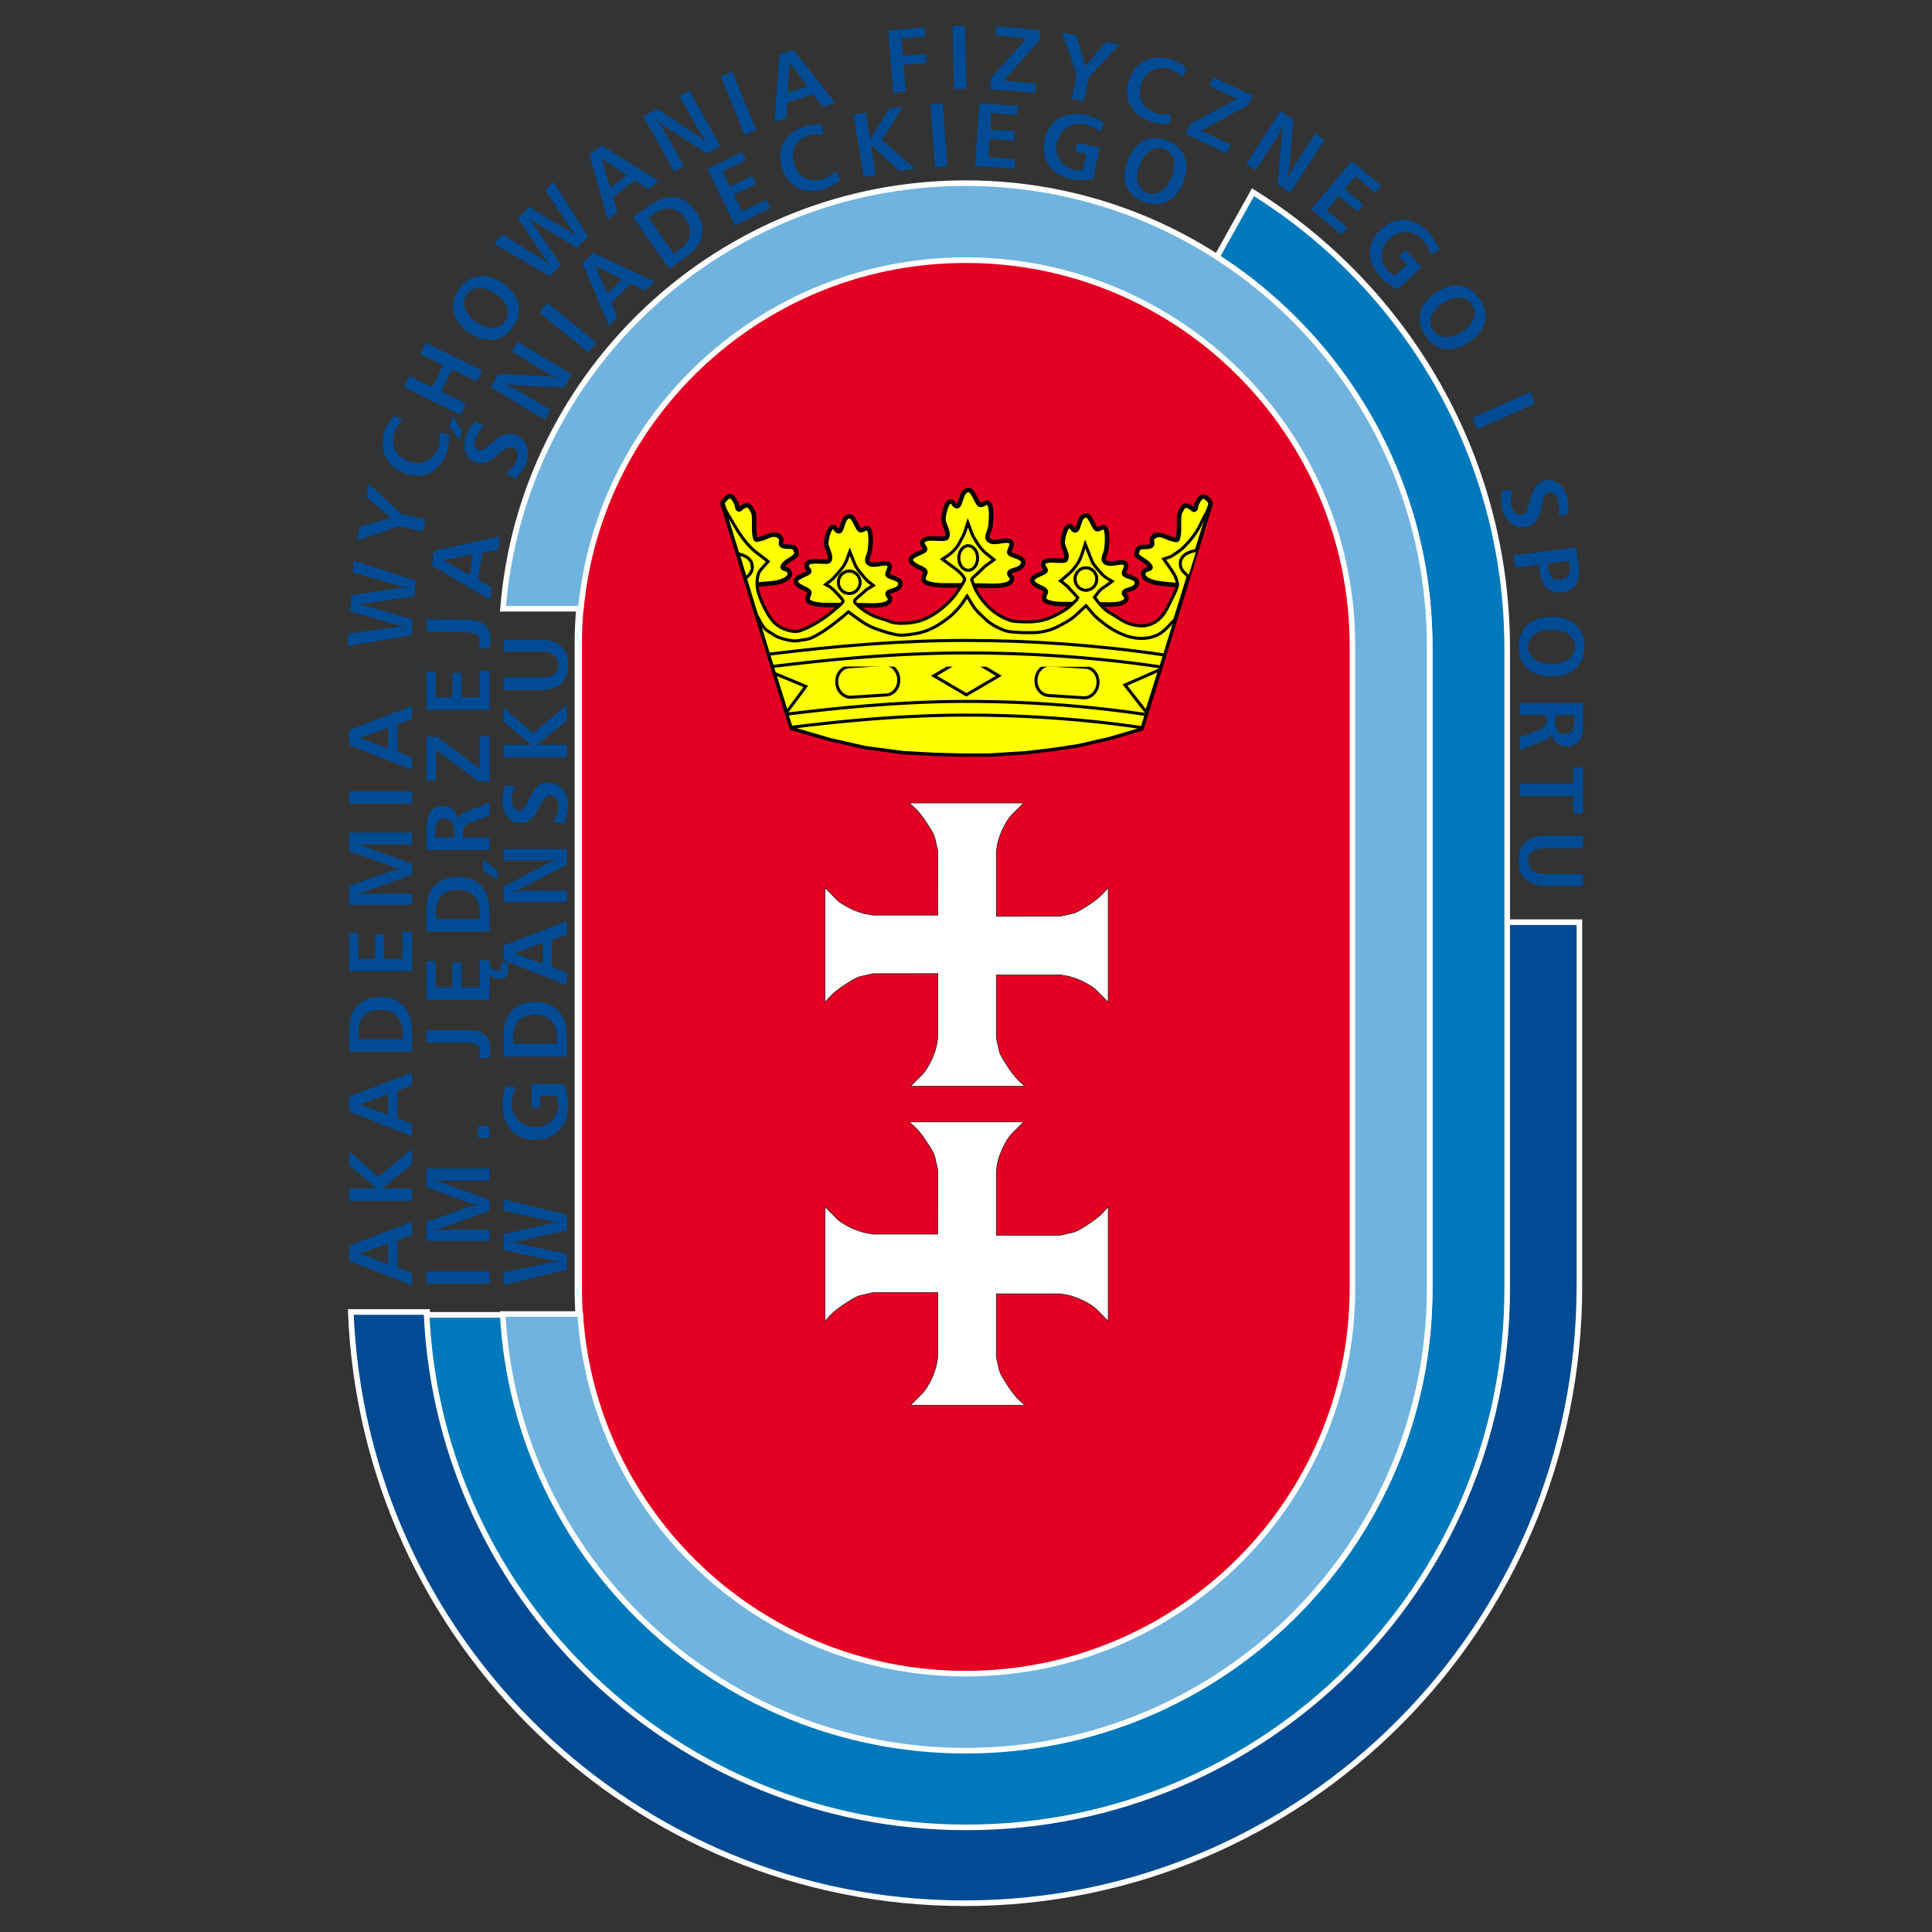
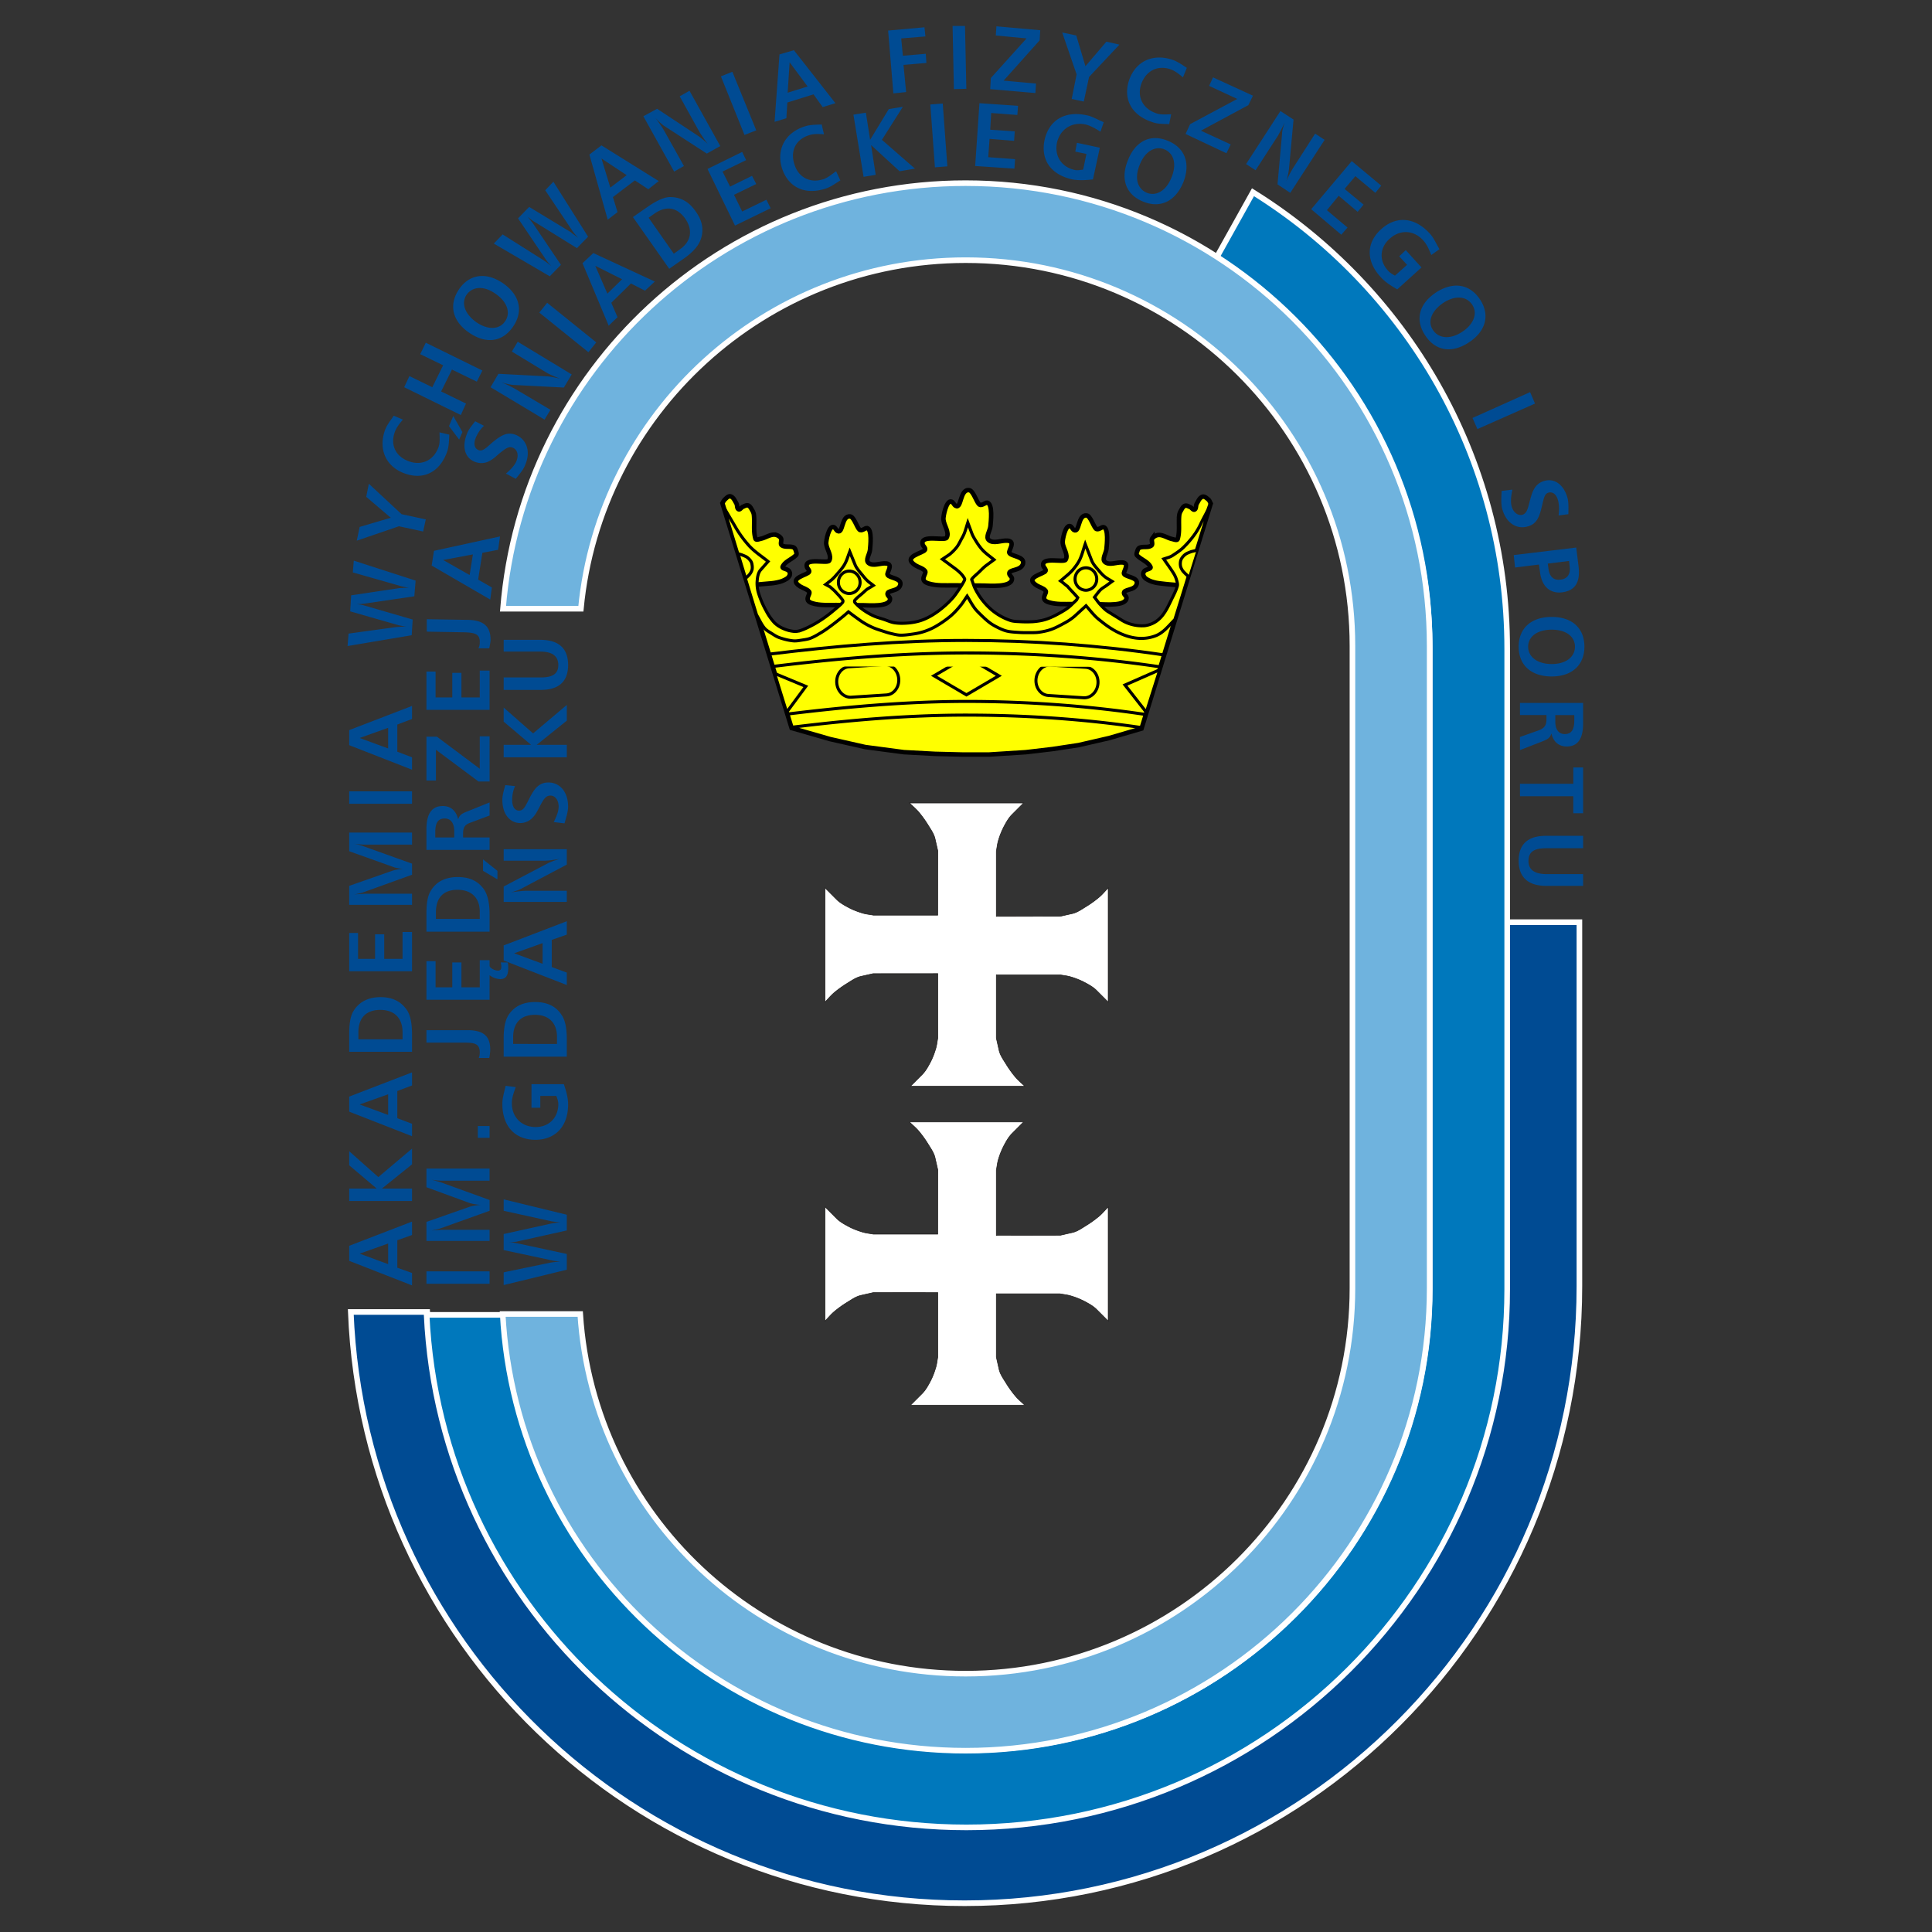
<svg xmlns="http://www.w3.org/2000/svg" viewBox="0 0 100.601 100.601" height="380.224" width="380.224">
  <rect x="0" y="0" width="100.601" height="100.601" fill="#333333" stroke="none" />
  <g fill-rule="evenodd">
-     <path d="M50.332 13.328c11.18 0 20.22 9.036 20.22 20.19v33.615c0 11.137-9.04 20.173-20.22 20.173-11.162 0-20.22-9.036-20.22-20.173V33.518c0-11.154 9.058-20.19 20.22-20.19z" fill="#e30022" stroke="#fff" stroke-width=".38" />
    <path d="M82.241 48.02v18.954c0 17.747-14.339 32.129-32.013 32.129-17.234 0-31.285-13.668-31.962-30.786h3.978c.71 14.908 12.968 26.774 27.984 26.774 15.473 0 28.018-12.597 28.018-28.117V48.02z" fill="#004b93" stroke="#fff" stroke-width=".292" />
    <path d="M65.244 10.01c7.946 4.948 13.237 13.742 13.237 23.773v33.345c0 15.47-12.607 28.026-28.158 28.026-15.092 0-27.41-11.827-28.108-26.687h4.032c.698 12.64 11.196 22.67 24.076 22.67 13.322 0 24.126-10.742 24.126-24.009V33.783c0-8.523-4.458-16.012-11.161-20.265z" fill="#0078bc" stroke="#fff" stroke-width=".292" />
    <path d="M26.192 31.697c.988-12.406 11.398-22.16 24.091-22.16 13.341 0 24.16 10.791 24.16 24.098v33.444c0 13.307-10.819 24.081-24.16 24.081-12.897 0-23.427-10.06-24.108-22.738h4.038c.681 10.468 9.405 18.727 20.07 18.727 11.126 0 20.14-8.99 20.14-20.07V33.635c0-11.098-9.014-20.088-20.14-20.088-10.46 0-19.065 7.97-20.036 18.15z" fill="#6fb3de" stroke="#fff" stroke-width=".291" />
    <path d="M21.455 63.61l-3.271 1.26v.784l3.271 1.278v-.647l-.767-.273v-1.431l.767-.273zm-1.244 1.141v1.074l-1.482-.546zM21.455 59.81L19.7 61.292l-1.516-1.346v.733l1.431 1.21h-1.431v.647h3.271v-.647h-1.567l1.567-1.261zM21.455 55.84l-3.271 1.261v.784l3.271 1.278v-.648l-.767-.29v-1.414l.767-.29zm-1.244 1.142v1.073l-1.482-.545zM19.82 51.922c-.631 0-1.108.238-1.398.698-.17.256-.238.665-.238 1.21v.937h3.271v-.886c0-.545-.068-.954-.238-1.244-.307-.477-.767-.715-1.398-.715zm-.018.664c.733 0 1.159.426 1.159 1.159v.374h-2.3v-.357c0-.767.409-1.176 1.141-1.176zM21.455 48.53h-.494v1.398h-.954V48.65h-.477v1.278h-.886v-1.346h-.46v1.993h3.271zM21.455 43.351h-3.271v.972l2.283.817c.12.051.307.086.528.103a2.4 2.4 0 00-.528.085l-2.283.8v.989h3.271v-.58h-2.42c-.085 0-.272.018-.579.035.188-.035.358-.069.494-.12l2.505-.903v-.579l-2.522-.903c-.068-.034-.221-.068-.477-.136.188.034.392.05.58.05h2.42zM21.455 41.205h-3.271v.647h3.271zM21.455 36.758l-3.271 1.26v.784l3.271 1.278v-.647l-.767-.29v-1.414l.767-.29zm-1.244 1.141v1.074l-1.482-.546zM18.422 29.193l-.05.613 2.453.699c.102.034.272.068.46.102-.256 0-.426.017-.494.017l-2.505.375-.051.835 2.436.698c.103.034.273.068.477.085-.29.017-.46.034-.51.034l-2.488.341-.051.648 3.339-.563.051-.817-2.47-.716a2.017 2.017 0 00-.477-.085c.204 0 .374-.017.477-.034l2.555-.375.068-.818zM19.206 25.189l-.136.681 1.278 1.09-1.619.478-.153.715 2.198-.75 1.26.273.137-.63-1.261-.273zM23.397 22.633l-.51-.12c0 .256.033.529-.052.768-.255.698-.869.97-1.516.75-.699-.24-1.005-.836-.767-1.517.085-.256.256-.46.426-.665l-.477-.204c-.136.221-.34.443-.46.767-.358 1.039.102 1.925 1.056 2.249.954.34 1.823-.069 2.198-1.176.085-.273.085-.562.102-.852zM25.118 19.294l-2.947-1.449-.29.597 1.193.579-.563 1.142-1.192-.58-.273.58 2.948 1.448.272-.597-1.295-.63.563-1.141 1.295.63zM26.209 14.761c-.886-.613-1.755-.494-2.3.29-.546.8-.375 1.653.51 2.266.887.614 1.739.494 2.284-.29.562-.8.375-1.652-.494-2.266zm-.392.546c.613.426.784 1.005.477 1.43-.29.427-.886.46-1.5.035-.613-.443-.783-1.005-.494-1.431.307-.426.903-.477 1.517-.034zM28.816 9.463l-.426.443 1.414 2.112c.068.103.17.222.306.375-.187-.153-.34-.255-.391-.306l-2.164-1.312-.58.596 1.415 2.096c.068.102.17.238.323.391a5.417 5.417 0 00-.409-.306l-2.13-1.346-.46.477 2.914 1.704.58-.597-1.449-2.146a5.388 5.388 0 00-.29-.358c.154.119.273.221.375.272l2.198 1.363.58-.596zM34.302 9.429L31.32 7.57l-.63.478.954 3.39.511-.392-.239-.784 1.142-.868.699.46zm-1.67-.307l-.852.647-.46-1.516zM37.505 7.606l-1.602-2.88-.51.29 1.039 1.874c.085.136.221.34.425.613a3.428 3.428 0 00-.477-.409l-2.163-1.43-.716.391 1.602 2.88.51-.29-1.039-1.857a7.591 7.591 0 00-.443-.648c.188.205.341.341.443.41l2.232 1.447zM39.38 6.788l-1.245-3.05-.596.238 1.227 3.05zM43.502 5.374l-2.164-2.76-.75.22-.255 3.51.614-.187.05-.818 1.364-.425.477.664zm-1.448-.87l-1.04.324.103-1.584zM48.188 1.898l-.051-.477-1.892.17.273 3.271.665-.068-.137-1.414 1.193-.102-.034-.477-1.193.102L46.927 2zM50.318 4.624l-.069-3.271h-.647l.068 3.288zM53.913 4.845l.034-.494-1.687-.153 1.874-2.096.034-.528-2.283-.204-.034.477L53.453 2l-1.858 2.062-.034.579zM58.291 2.324l-.681-.154-1.09 1.278-.478-1.601-.732-.154.75 2.181-.256 1.278.63.136.273-1.278zM60.881 6.464l.102-.511c-.272 0-.528.034-.766-.051-.716-.239-1.006-.852-.801-1.5.238-.698.835-1.022 1.516-.8.256.085.46.255.665.426l.204-.495c-.221-.136-.46-.323-.767-.426-1.056-.34-1.925.12-2.249 1.09-.306.955.12 1.807 1.227 2.165.273.102.562.085.87.102zM63.863 7.98l.221-.46-1.55-.715 2.47-1.33.239-.493-2.079-.954-.204.443 1.465.681-2.453 1.312-.239.511zM67.185 10.042l1.79-2.76-.495-.324-1.158 1.806a5.589 5.589 0 00-.341.665c.085-.273.119-.495.136-.614l.239-2.59-.682-.443-1.789 2.76.494.324 1.159-1.789a9.97 9.97 0 00.358-.698c-.086.255-.137.443-.137.58l-.238 2.64zM69.843 12.223l.324-.375-1.074-.903.614-.75.988.835.307-.375-.988-.817.562-.665 1.04.869.306-.375-1.534-1.278-2.112 2.505zM72.757 15.068l1.26-1.141-.817-.903-.341.323.409.443-.63.563c-.12-.069-.256-.137-.358-.256-.495-.528-.426-1.227.085-1.67.528-.477 1.244-.46 1.738.085.221.239.323.529.426.767l.426-.306c-.17-.273-.29-.58-.495-.801-.8-.886-1.771-.937-2.538-.239-.767.682-.818 1.636-.034 2.488.255.29.579.477.869.647zM76.488 17.828c.886-.579 1.107-1.43.58-2.232-.529-.8-1.38-.954-2.284-.374-.903.596-1.107 1.43-.58 2.232.53.817 1.381.97 2.284.374zm-.358-.545c-.63.41-1.227.34-1.516-.102-.29-.426-.085-.988.545-1.414.63-.41 1.21-.341 1.5.102.289.426.102 1.005-.529 1.414zM76.931 22.343l2.999-1.329-.256-.596-2.999 1.346zM79.52 27.42c.478-.118.631-.46.767-1.056.103-.426.137-.664.358-.715.222-.051.41.102.494.443.051.238.051.494.017.75l.512-.069c0-.272.017-.545-.035-.8-.187-.733-.681-1.074-1.192-.938a.853.853 0 00-.528.375c-.137.205-.188.443-.256.682-.102.392-.153.647-.392.715-.221.052-.477-.119-.562-.477-.051-.238-.017-.528.051-.835l-.562.069c-.017.323-.034.647.017.886.187.766.75 1.124 1.312.97zM81.327 30.845c.698-.085.971-.528.869-1.363l-.12-.97-3.254.391.068.648 1.244-.154.051.358c.085.784.528 1.159 1.142 1.09zm-.068-.664c-.358.051-.58-.153-.63-.58l-.035-.255 1.108-.136.034.306c.05.392-.137.63-.477.665zM80.799 35.224c1.056 0 1.703-.596 1.703-1.55 0-.954-.63-1.55-1.703-1.55-1.074 0-1.721.596-1.721 1.55 0 .954.647 1.55 1.72 1.55zm0-.647c-.75 0-1.227-.375-1.227-.903s.477-.886 1.227-.886c.75 0 1.21.358 1.21.886s-.46.903-1.21.903zM79.146 39.058l1.141-.443c.256-.102.426-.17.495-.426.102.443.391.681.8.681.563 0 .852-.392.852-1.192v-1.074h-3.288v.63h1.38v.205c0 .307-.085.46-.375.58l-1.005.357zm2.334-.835c-.307 0-.494-.222-.494-.648v-.34h.988v.29c0 .476-.153.698-.494.698zM81.923 42.346h.511v-2.385h-.51v.852h-2.778v.647h2.777zM80.526 46.129h1.908v-.614h-1.908c-.63 0-.937-.238-.937-.681 0-.477.29-.665.92-.665h1.925v-.647h-1.942c-.937 0-1.414.443-1.414 1.295 0 .869.494 1.312 1.448 1.312zM25.493 66.2h-3.288v.647h3.288zM25.493 60.85h-3.288v.97l2.283.835c.136.035.307.069.545.086a2.412 2.412 0 00-.545.085l-2.283.8v.989h3.288v-.58h-2.436c-.086 0-.273.018-.58.035.188-.034.358-.069.494-.12l2.522-.903v-.562l-2.539-.92c-.068-.017-.221-.068-.477-.136.188.034.392.05.58.05h2.436zM25.493 58.634h-.613v.614h.613zM24.335 53.642h-2.13v.648h1.976c.545 0 .801.068.801.51a.796.796 0 01-.051.29h.545a2.21 2.21 0 00.051-.442c0-.716-.375-1.006-1.192-1.006zM25.493 49.996h-.511v1.414h-.954v-1.295h-.477v1.295h-.87v-1.363h-.476v2.01h3.288V50.78a.989.989 0 00.545.204c.307 0 .426-.187.426-.579 0-.153 0-.204-.034-.29h-.358c.017.069.034.12.034.222 0 .136-.05.204-.187.204-.153 0-.426-.136-.426-.255zM23.84 45.669c-.63 0-1.107.221-1.397.698-.17.256-.238.648-.238 1.193v.954h3.288v-.903c0-.545-.085-.954-.255-1.244-.307-.477-.767-.698-1.398-.698zm-.017.664c.733 0 1.159.426 1.159 1.142v.374h-2.283v-.34c0-.767.392-1.176 1.124-1.176zM25.493 41.784l-1.141.46c-.256.102-.426.17-.495.426-.102-.46-.391-.699-.8-.699-.58 0-.852.41-.852 1.21v1.073h3.288v-.647h-1.38v-.205c0-.306.085-.46.375-.562l1.005-.375zm-2.334.835c.307 0 .494.238.494.664v.324h-.988v-.273c0-.477.136-.715.494-.715zM25.493 38.342h-.511v1.687l-2.232-1.67h-.545v2.283h.494v-1.601l2.215 1.652h.58zM25.493 34.918h-.511v1.397h-.954v-1.278h-.477v1.278h-.87v-1.346h-.476v1.993h3.288zM24.352 32.277l-2.13-.034v.647l1.96.034c.561.017.817.102.8.528a.668.668 0 01-.068.307h.562c.034-.17.068-.324.068-.443 0-.716-.375-1.022-1.192-1.04zM26.038 27.932l-3.441.75-.12.766 3.05 1.772.085-.63-.715-.41.221-1.396.818-.154zm-1.414.937l-.17 1.073-1.38-.783zM23.602 21.662l-.222.528.529.699.17-.392zm3.271.988c-.46-.187-.784.017-1.26.409-.324.29-.495.46-.7.375-.204-.085-.272-.324-.135-.648.102-.238.238-.443.425-.613l-.46-.238c-.153.204-.34.408-.426.647-.29.716-.085 1.278.41 1.465a.894.894 0 00.63.017c.255-.102.426-.255.613-.426.324-.255.511-.426.733-.323.221.085.324.357.187.698-.102.239-.306.443-.545.648l.511.272c.205-.255.41-.494.494-.732.307-.716.051-1.33-.477-1.55zM29.77 19.498l-2.812-1.704-.306.511 1.823 1.108c.153.085.375.187.698.307a6.099 6.099 0 00-.63-.12l-2.59-.136-.409.699 2.811 1.686.307-.51-1.84-1.091a5.952 5.952 0 00-.716-.341c.273.085.46.12.597.136l2.658.137zM31.048 17.828l-2.556-2.061-.41.51 2.557 2.062zM34.097 14.66l-3.203-1.483-.562.528 1.363 3.254.46-.443-.324-.75 1.023-1.005.732.375zm-1.703-.12l-.767.75-.63-1.449zM36.227 11.013c-.358-.528-.818-.767-1.38-.75-.29.017-.664.188-1.107.495l-.784.545 1.891 2.692.733-.511c.443-.307.732-.614.869-.92.221-.512.153-1.04-.222-1.55zm-.545.375c.409.596.307 1.193-.29 1.602l-.306.221-1.312-1.874.29-.205c.63-.443 1.192-.34 1.618.256zM40.129 10.843l-.222-.443-1.26.613-.426-.869 1.158-.562-.221-.426-1.142.562-.392-.784 1.227-.596-.205-.426-1.806.886 1.432 2.948zM43.758 9.395l-.222-.478c-.221.154-.409.324-.647.41-.716.238-1.312-.103-1.516-.75-.239-.699.05-1.312.75-1.534.255-.085.51-.068.783-.05l-.12-.512c-.255.017-.579 0-.885.102-1.057.341-1.483 1.244-1.176 2.198.324.954 1.159 1.397 2.266 1.04.273-.086.511-.273.767-.426zM47.643 8.781l-1.721-1.5 1.09-1.72-.732.12-.972 1.6-.221-1.413-.648.102.529 3.237.63-.102-.239-1.55 1.483 1.362zM49.33 8.662l-.24-3.271-.647.05.239 3.272zM52.822 8.781l.034-.494-1.397-.102.068-.954 1.278.102.034-.494-1.278-.085.051-.87 1.363.103.035-.477L51 5.374l-.222 3.27zM56.911 9.343l.358-1.652-1.193-.256-.085.46.58.12-.17.817c-.137.017-.29.051-.444.017-.698-.153-1.056-.75-.92-1.414.153-.681.75-1.107 1.482-.954.29.068.563.239.784.375l.17-.494c-.306-.12-.596-.307-.885-.358-1.159-.256-1.977.273-2.198 1.295-.205 1.005.306 1.789 1.448 2.044.375.069.75.034 1.073 0zM61.614 9.497c.392-.988.085-1.806-.801-2.164-.886-.375-1.687 0-2.079 1.005-.409.988-.102 1.806.801 2.164.886.358 1.67-.017 2.079-1.005zM61 9.24c-.272.699-.8.988-1.277.801-.495-.204-.665-.767-.375-1.465.272-.699.8-.989 1.278-.801.494.204.664.767.374 1.465zM26.226 62.451v.596l2.487.546c.12.017.29.05.477.05-.255.035-.426.052-.494.069l-2.47.545v.835l2.47.528c.12.034.29.051.494.068-.29.017-.46.051-.494.051l-2.47.512v.664l3.288-.8v-.819l-2.522-.545c-.102-.017-.255-.051-.477-.068.205 0 .358-.017.477-.051l2.522-.562v-.818zM29.36 56.454h-1.686v1.226h.46v-.613h.835c.051.136.102.273.102.426 0 .733-.511 1.193-1.176 1.193-.715 0-1.243-.495-1.243-1.244 0-.307.119-.596.204-.835l-.528-.068c-.068.307-.17.63-.17.937 0 1.193.681 1.874 1.72 1.874 1.023 0 1.704-.681 1.704-1.84 0-.392-.119-.75-.221-1.056zM27.861 52.177c-.63 0-1.09.222-1.397.699-.153.255-.238.647-.238 1.192v.954h3.288v-.886c0-.562-.068-.97-.255-1.26-.29-.477-.767-.699-1.398-.699zm0 .665c.716 0 1.142.426 1.142 1.141v.375H26.72v-.34c0-.768.409-1.176 1.141-1.176zM29.514 47.969l-3.288 1.26v.784l3.288 1.278v-.647l-.784-.29V48.94l.784-.273zm-1.26 1.141v1.074l-1.483-.546zM25.152 44.748v.597l.75.443v-.443zm4.362-.528h-3.288v.597h2.147c.153 0 .408-.034.75-.086-.29.086-.495.17-.597.222l-2.3 1.21v.8h3.288v-.579h-2.13c-.102 0-.357.017-.783.085.255-.068.443-.136.562-.204l2.351-1.244zM28.56 40.745c-.494 0-.733.306-1.005.851-.205.392-.29.614-.528.614-.222 0-.358-.205-.358-.562 0-.239.05-.495.153-.716l-.511-.051c-.068.255-.153.511-.153.767 0 .766.408 1.21.937 1.21a.882.882 0 00.596-.24c.187-.17.29-.391.409-.613.187-.357.307-.579.562-.579.222 0 .426.205.426.58 0 .255-.12.528-.255.8l.562.068c.085-.306.187-.613.187-.869 0-.783-.443-1.26-1.022-1.26zM29.514 36.707l-1.755 1.482-1.533-1.346v.732l1.43 1.21h-1.43v.648h3.288v-.648h-1.567l1.567-1.26zM28.134 33.316h-1.908v.613h1.908c.63 0 .937.239.937.699 0 .46-.29.647-.92.647h-1.925v.648h1.942c.937 0 1.414-.443 1.414-1.295 0-.87-.494-1.312-1.448-1.312z" fill="#004b93" />
    <path d="M51.879 47.717l3.322-.004.638-.144c.259-.059.483-.223.71-.361.24-.147.47-.312.686-.494.171-.144.313-.32.47-.481v5.947l-.602-.602c-.184-.185-.42-.312-.65-.434a3.987 3.987 0 00-.699-.277c-.183-.056-.377-.072-.565-.108h-3.31v3.295l.144.638c.059.26.222.484.361.71.147.24.312.471.494.687.144.17.32.313.481.47h-5.947l.602-.603c.184-.184.312-.42.434-.65.116-.221.204-.459.276-.698.056-.184.073-.377.109-.566l-.001-3.345-3.368.002-.638.144c-.26.06-.484.223-.71.362-.24.147-.471.311-.687.493-.17.145-.313.321-.469.482v-5.947l.602.602c.184.184.42.312.65.433.221.117.459.204.698.277.184.056.377.072.566.108h3.352l.006-3.337-.145-.638c-.058-.259-.222-.483-.36-.71a5.59 5.59 0 00-.494-.686c-.145-.171-.321-.313-.482-.47H53.3l-.602.602c-.184.185-.312.42-.433.65a3.989 3.989 0 00-.277.699c-.056.183-.073.377-.109.565zM51.879 64.326l3.322-.003.638-.145c.259-.058.483-.222.71-.36.24-.148.47-.313.686-.494.171-.145.313-.321.47-.482v5.947l-.602-.602c-.184-.184-.42-.312-.65-.433a3.989 3.989 0 00-.699-.277c-.183-.056-.377-.073-.565-.109h-3.31v3.296l.144.638c.059.259.222.483.361.71.147.24.312.47.494.686.144.171.32.313.481.47h-5.947l.602-.602c.184-.185.312-.42.434-.65.116-.222.204-.46.276-.699.056-.183.073-.377.109-.566l-.001-3.345-3.368.002-.638.145c-.26.058-.484.222-.71.36a5.59 5.59 0 00-.687.494c-.17.145-.313.321-.469.482v-5.947l.602.602c.184.184.42.312.65.433.221.117.459.204.698.277.184.056.377.073.566.109h3.352l.006-3.337-.145-.638c-.058-.26-.222-.484-.36-.71a5.59 5.59 0 00-.494-.687c-.145-.171-.321-.313-.482-.47H53.3l-.602.603c-.184.184-.312.42-.433.65a3.99 3.99 0 00-.277.698c-.056.184-.073.377-.109.566z" fill="#fff" stroke="#1b1918" stroke-width=".029" />
    <path d="M41.22 37.909l-3.604-11.706c.04-.069.079-.148.138-.202.083-.077.187-.19.295-.152.146.051.213.227.293.359.058.094.017.259.115.31.077.04.146-.1.228-.13.088-.035.189-.101.277-.066.104.042.154.165.212.26.042.07.073.149.082.23.045.41-.039.842.081 1.238.028.094.198.021.294 0 .228-.05.434-.204.668-.212a.454.454 0 01.359.18c.074.101-.053.3.049.375.169.124.428.027.62.114.079.036.102.145.13.228.017.052.036.123 0 .163-.209.227-.568.325-.702.603-.054.113.226.12.31.212.047.05.079.129.065.196a.36.36 0 01-.146.212 1.338 1.338 0 01-.408.18 2.683 2.683 0 01-.505.08l-.75.066-.36.01.625 1.28.432.864.807.46.835.03 1.008-.49 1.47-.98.864.577 1.21.49 2.045-.202 1.21-.836.921-1.008.98 1.268 1.267.749 2.19-.173 1.814-1.268 1.93 1.613 1.268.087 1.296-1.124c.189-.44.492-.847.565-1.32.019-.118-.24-.002-.359-.01-.25-.017-.5-.036-.75-.066-.169-.02-.34-.034-.505-.081a1.34 1.34 0 01-.408-.18.36.36 0 01-.146-.211c-.014-.068.018-.146.065-.196.085-.092.364-.1.31-.212-.134-.278-.493-.376-.701-.603-.037-.04-.018-.112 0-.163.027-.083.05-.192.13-.229.191-.087.45.01.62-.114.101-.074-.026-.273.049-.375a.454.454 0 01.358-.179c.234.007.44.162.669.212.095.02.265.093.293 0 .12-.396.036-.828.082-1.24a.575.575 0 01.081-.227c.058-.096.108-.22.212-.261.088-.036.189.03.277.065.082.032.15.171.229.13.097-.05.056-.215.114-.31.08-.131.147-.307.293-.358.108-.038.222.074.31.147.062.05.082.138.123.207L59.44 37.938l-1.68.492-1.598.368-1.352.205-1.393.164-1.925.123h-1.352l-1.449-.036-1.624-.088-2.007-.266-1.83-.413z" fill="#ff0" stroke="#000" stroke-width=".234" />
    <path d="M44.98 31.516c.24.002 1.365.105 1.365-.335 0-.088-.11-.145-.129-.231-.051-.24.545-.13.657-.477.12-.374-.56-.36-.657-.541-.059-.11.33-.554-.077-.593-.304-.029-.682.171-.915-.026-.175-.147.058-.454.077-.682.017-.203.122-1.068-.154-1.134-.086-.02-.285.191-.4.077-.133-.134-.285-.658-.476-.683-.462-.059-.363.928-.657.76-.085-.048-.114-.176-.206-.206-.245-.078-.4.72-.387.864.027.3.308.63.155.888-.098.165-1.297-.18-1.16.323.025.09.147.168.116.257-.057.165-1.154.327-.464.76.152.095.35.132.464.27.104.128-.333.455.168.606.405.123.821.088 1.236.09.481.003.962.01 1.443.013zM57.292 31.466c.242.002 1.366.105 1.366-.335 0-.088-.11-.145-.129-.231-.051-.24.545-.13.657-.477.12-.374-.559-.36-.657-.541-.059-.11.33-.554-.077-.593-.304-.029-.682.171-.915-.026-.175-.148.058-.454.077-.682.018-.203.123-1.068-.154-1.134-.085-.02-.285.191-.4.077-.133-.134-.285-.658-.476-.683-.462-.059-.363.928-.657.76-.084-.048-.114-.176-.206-.206-.245-.078-.4.72-.387.864.027.3.308.63.155.888-.098.165-1.297-.18-1.16.323.025.09.147.168.116.257-.056.165-1.154.327-.463.76.151.095.35.132.463.27.104.128-.333.455.168.606.405.122.821.088 1.237.09.48.003.961.01 1.442.013zM51.228 30.493c.26.002 1.467.112 1.467-.36 0-.095-.118-.156-.138-.249-.055-.258.586-.139.706-.512.13-.402-.6-.387-.706-.582-.063-.117.354-.594-.083-.636-.326-.032-.733.184-.983-.028-.188-.159.063-.488.083-.734.019-.218.131-1.146-.166-1.218-.092-.022-.306.206-.429.083-.144-.144-.307-.707-.512-.733-.496-.064-.39.997-.706.816-.09-.051-.122-.19-.222-.221-.262-.084-.429.773-.415.927.029.322.331.678.166.956-.105.176-1.393-.195-1.246.346.027.097.158.18.125.276-.061.177-1.24.352-.498.817.163.102.376.142.498.29.112.137-.358.49.18.651.435.132.883.095 1.329.097.517.003 1.033.01 1.55.014z" fill="#ff0" stroke="#000" stroke-width=".234" />
-     <path d="M59.439 37.938l-1.68.492-1.598.368-1.352.205-1.393.164-1.925.123h-1.352l-1.449-.036-1.624-.088-2.007-.266-1.83-.413-2.009-.59-1.738-5.642 1.18.75 1.21.057 2.334-1.498 1.843.98 1.527.115 2.045-1.009.548-.749.23-.259.692 1.008 1.354.865 1.123.144 1.354-.23 1.728-1.326 1.095 1.124 1.037.633 1.008-.057 1.681-1.47z" fill="#ff0" stroke="#000" stroke-width=".117" />
    <path d="M40.334 35.067l1.625.674-.998 1.347zM60.392 34.873l-1.813.796 1.112 1.421z" fill="#ff0" stroke="#000" stroke-width=".159" />
    <path d="M44.207 34.72l1.841-.12c.382-.024.72.312.75.748h0c.032.436-.255.812-.636.837l-1.842.119c-.381.024-.719-.312-.75-.748h0c-.031-.435.255-.812.637-.837zM56.537 34.748l-1.842-.118c-.381-.025-.719.311-.75.747h0c-.031.436.256.812.637.837l1.841.119c.382.025.72-.312.75-.747h0c.032-.436-.255-.813-.636-.838z" fill="#ff0" stroke="#000" stroke-width=".157" />
    <path d="M50.322 34.197l.844.496.843.496-.843.496-.844.496-.844-.496-.844-.496.844-.496zM40.067 34.06c3.427-.42 6.79-.712 10.245-.712 3.415 0 6.931.253 10.31.757" fill="#ff0" stroke="#000" stroke-width=".159" />
    <path d="M40.244 34.702c3.378-.414 6.692-.702 10.098-.702 3.367 0 6.74.227 10.07.724M41.044 37.176c3.079-.377 6.205-.653 9.309-.653 3.068 0 6.222.222 9.258.675M41.246 37.866c3.034-.372 6.012-.63 9.071-.63 3.025 0 6.128.204 9.12.65M61.177 32.258l1.872-6.04c-.148.36-.365.72-.531 1.072a3.416 3.416 0 01-.342.578 5.068 5.068 0 01-.578.66c-.163.154-.356.274-.542.4a.985.985 0 01-.243.108l-.216.069c.177.26.367.51.53.778.062.102.11.214.142.33.027.099.062.207.035.306-.074.264-.21.508-.33.754-.115.234-.225.473-.377.684a1.545 1.545 0 01-.413.412 1.39 1.39 0 01-.577.212 1.993 1.993 0 01-.695-.07 1.887 1.887 0 01-.53-.236l-.684-.424c-.158-.098-.285-.241-.413-.377-.109-.117-.196-.252-.294-.377.106-.13.198-.272.318-.39.086-.084.196-.14.295-.211l.306-.224c-.13-.083-.269-.152-.389-.248-.137-.11-.243-.242-.357-.375-.13-.151-.252-.288-.325-.473l-.331-.849c-.095.271-.16.554-.283.813-.087.184-.213.35-.342.507a2.713 2.713 0 01-.354.342l-.306.259c.126.086.232.192.358.279.172.204.365.389.538.593l-.06.118-.294.283c-.188.18-.42.309-.648.436-.21.117-.43.221-.66.294-.205.066-.421.1-.636.118a5.553 5.553 0 01-.743 0c-.154-.007-.312-.012-.46-.059a2.933 2.933 0 01-.606-.282 2.933 2.933 0 01-.495-.378 3.48 3.48 0 01-.742-1.002c-.065-.128-.105-.268-.153-.404-.01-.028-.04-.063-.021-.087.104-.134.242-.238.365-.356.134-.129.254-.26.404-.37l.39-.286c-.243-.2-.46-.34-.656-.57a3.204 3.204 0 01-.286-.404c-.081-.13-.164-.262-.217-.406l-.207-.553c-.06.184-.11.372-.178.553a2.073 2.073 0 01-.138.277c-.094.167-.17.35-.296.494a2.221 2.221 0 01-.355.346l-.356.237c.122.09.245.176.365.267.18.136.37.261.533.415.101.095.192.204.257.326.019.036-.002.083-.02.12a4.158 4.158 0 01-.256.424c-.11.163-.216.328-.346.474a4.642 4.642 0 01-.503.485 4.294 4.294 0 01-.562.405c-.188.11-.385.21-.592.277-.21.068-.431.109-.652.128-.236.02-.476.025-.71-.01-.195-.028-.376-.116-.562-.178-.175-.057-.356-.101-.523-.177a3.169 3.169 0 01-.523-.297 2.63 2.63 0 01-.454-.395c-.029-.032-.038-.096-.01-.129.143-.166.313-.28.474-.43.066-.062.133-.126.212-.173l.276-.167c-.098-.083-.201-.146-.281-.218a2.401 2.401 0 01-.257-.282c-.148-.185-.328-.372-.414-.583l-.276-.677c-.086.22-.149.457-.267.662-.121.211-.29.39-.449.573-.094.11-.191.21-.306.297l-.232.178.237.128c.086.086.175.148.257.238.135.148.283.288.394.454.023.033.016.088-.01.119-.105.127-.238.23-.364.336-.17.144-.342.286-.523.415a6.07 6.07 0 01-.602.385c-.22.12-.445.234-.681.317a.864.864 0 01-.365.05 1.752 1.752 0 01-.533-.14 1.504 1.504 0 01-.474-.306 2.82 2.82 0 01-.434-.622 4.778 4.778 0 01-.375-.85 1.755 1.755 0 01-.098-.643c.015-.222.04-.475.187-.642l.385-.435c-.322-.265-.68-.492-.966-.796a5.754 5.754 0 01-.748-1.026l-.608-1.03 1.72 5.628c.137.23.242.48.41.688.101.123.25.199.383.284.13.083.26.17.405.219.23.079.47.14.711.164.164.016.33-.019.493-.044.144-.022.291-.043.426-.098.2-.081.385-.195.57-.306.17-.104.331-.221.491-.34.205-.151.404-.31.602-.47.1-.081.197-.168.295-.252.139.102.276.207.416.307.137.097.271.199.416.284.151.09.308.171.47.24.153.066.313.114.47.165.145.047.29.097.438.131.17.04.34.086.514.088.21.002.434-.03.641-.06a3.22 3.22 0 001.165-.389 5.47 5.47 0 00.776-.536c.194-.162.364-.353.525-.547.131-.157.234-.335.35-.503.124.2.235.41.372.602.086.12.19.225.296.328.164.16.33.322.514.46.145.108.307.194.47.273.14.067.286.13.438.164.193.043.393.052.59.065.172.012.343.013.515.011.186-.001.374.005.558-.021.219-.032.437-.078.645-.154.236-.085.457-.209.678-.328.206-.11.396-.237.568-.395l.548-.502c.164.186.318.382.493.558.107.109.23.2.35.295.8.641 1.828 1.096 2.81.698.394-.16.675-.539.973-.835z" fill="#ff0" stroke="#000" stroke-width=".159" />
    <path d="M44.221 29.737c.31 0 .564.263.564.585a.575.575 0 01-.564.584.575.575 0 01-.564-.584c0-.322.253-.585.564-.585zM56.544 29.566c.31 0 .564.263.564.584a.575.575 0 01-.564.585.575.575 0 01-.564-.585c0-.321.254-.584.564-.584z" fill="#ff0" stroke="#000" stroke-width=".159" />
-     <path d="M50.416 28.417c.27 0 .49.288.49.64 0 .351-.22.638-.49.638s-.49-.287-.49-.639c0-.351.22-.639.49-.639z" fill="#ff0" stroke="#000" stroke-width=".159" />
    <path d="M38.82 30.113c.034-.03.07-.057.102-.09.052-.052.107-.103.147-.166a.653.653 0 00.096-.217.69.69 0 00-.007-.237.433.433 0 00-.057-.173.787.787 0 00-.192-.205c-.08-.058-.176-.09-.268-.128-.068-.027-.14-.042-.21-.063zM62.3 28.657c-.07.021-.237.052-.305.079-.092.037-.188.07-.268.128a.788.788 0 00-.192.205.433.433 0 00-.065.17.701.701 0 00.001.239c.016.078.054.15.096.218.04.062.096.113.147.166.032.032.127.119.161.149" fill="#ff0" stroke="#000" stroke-width=".159" />
  </g>
</svg>